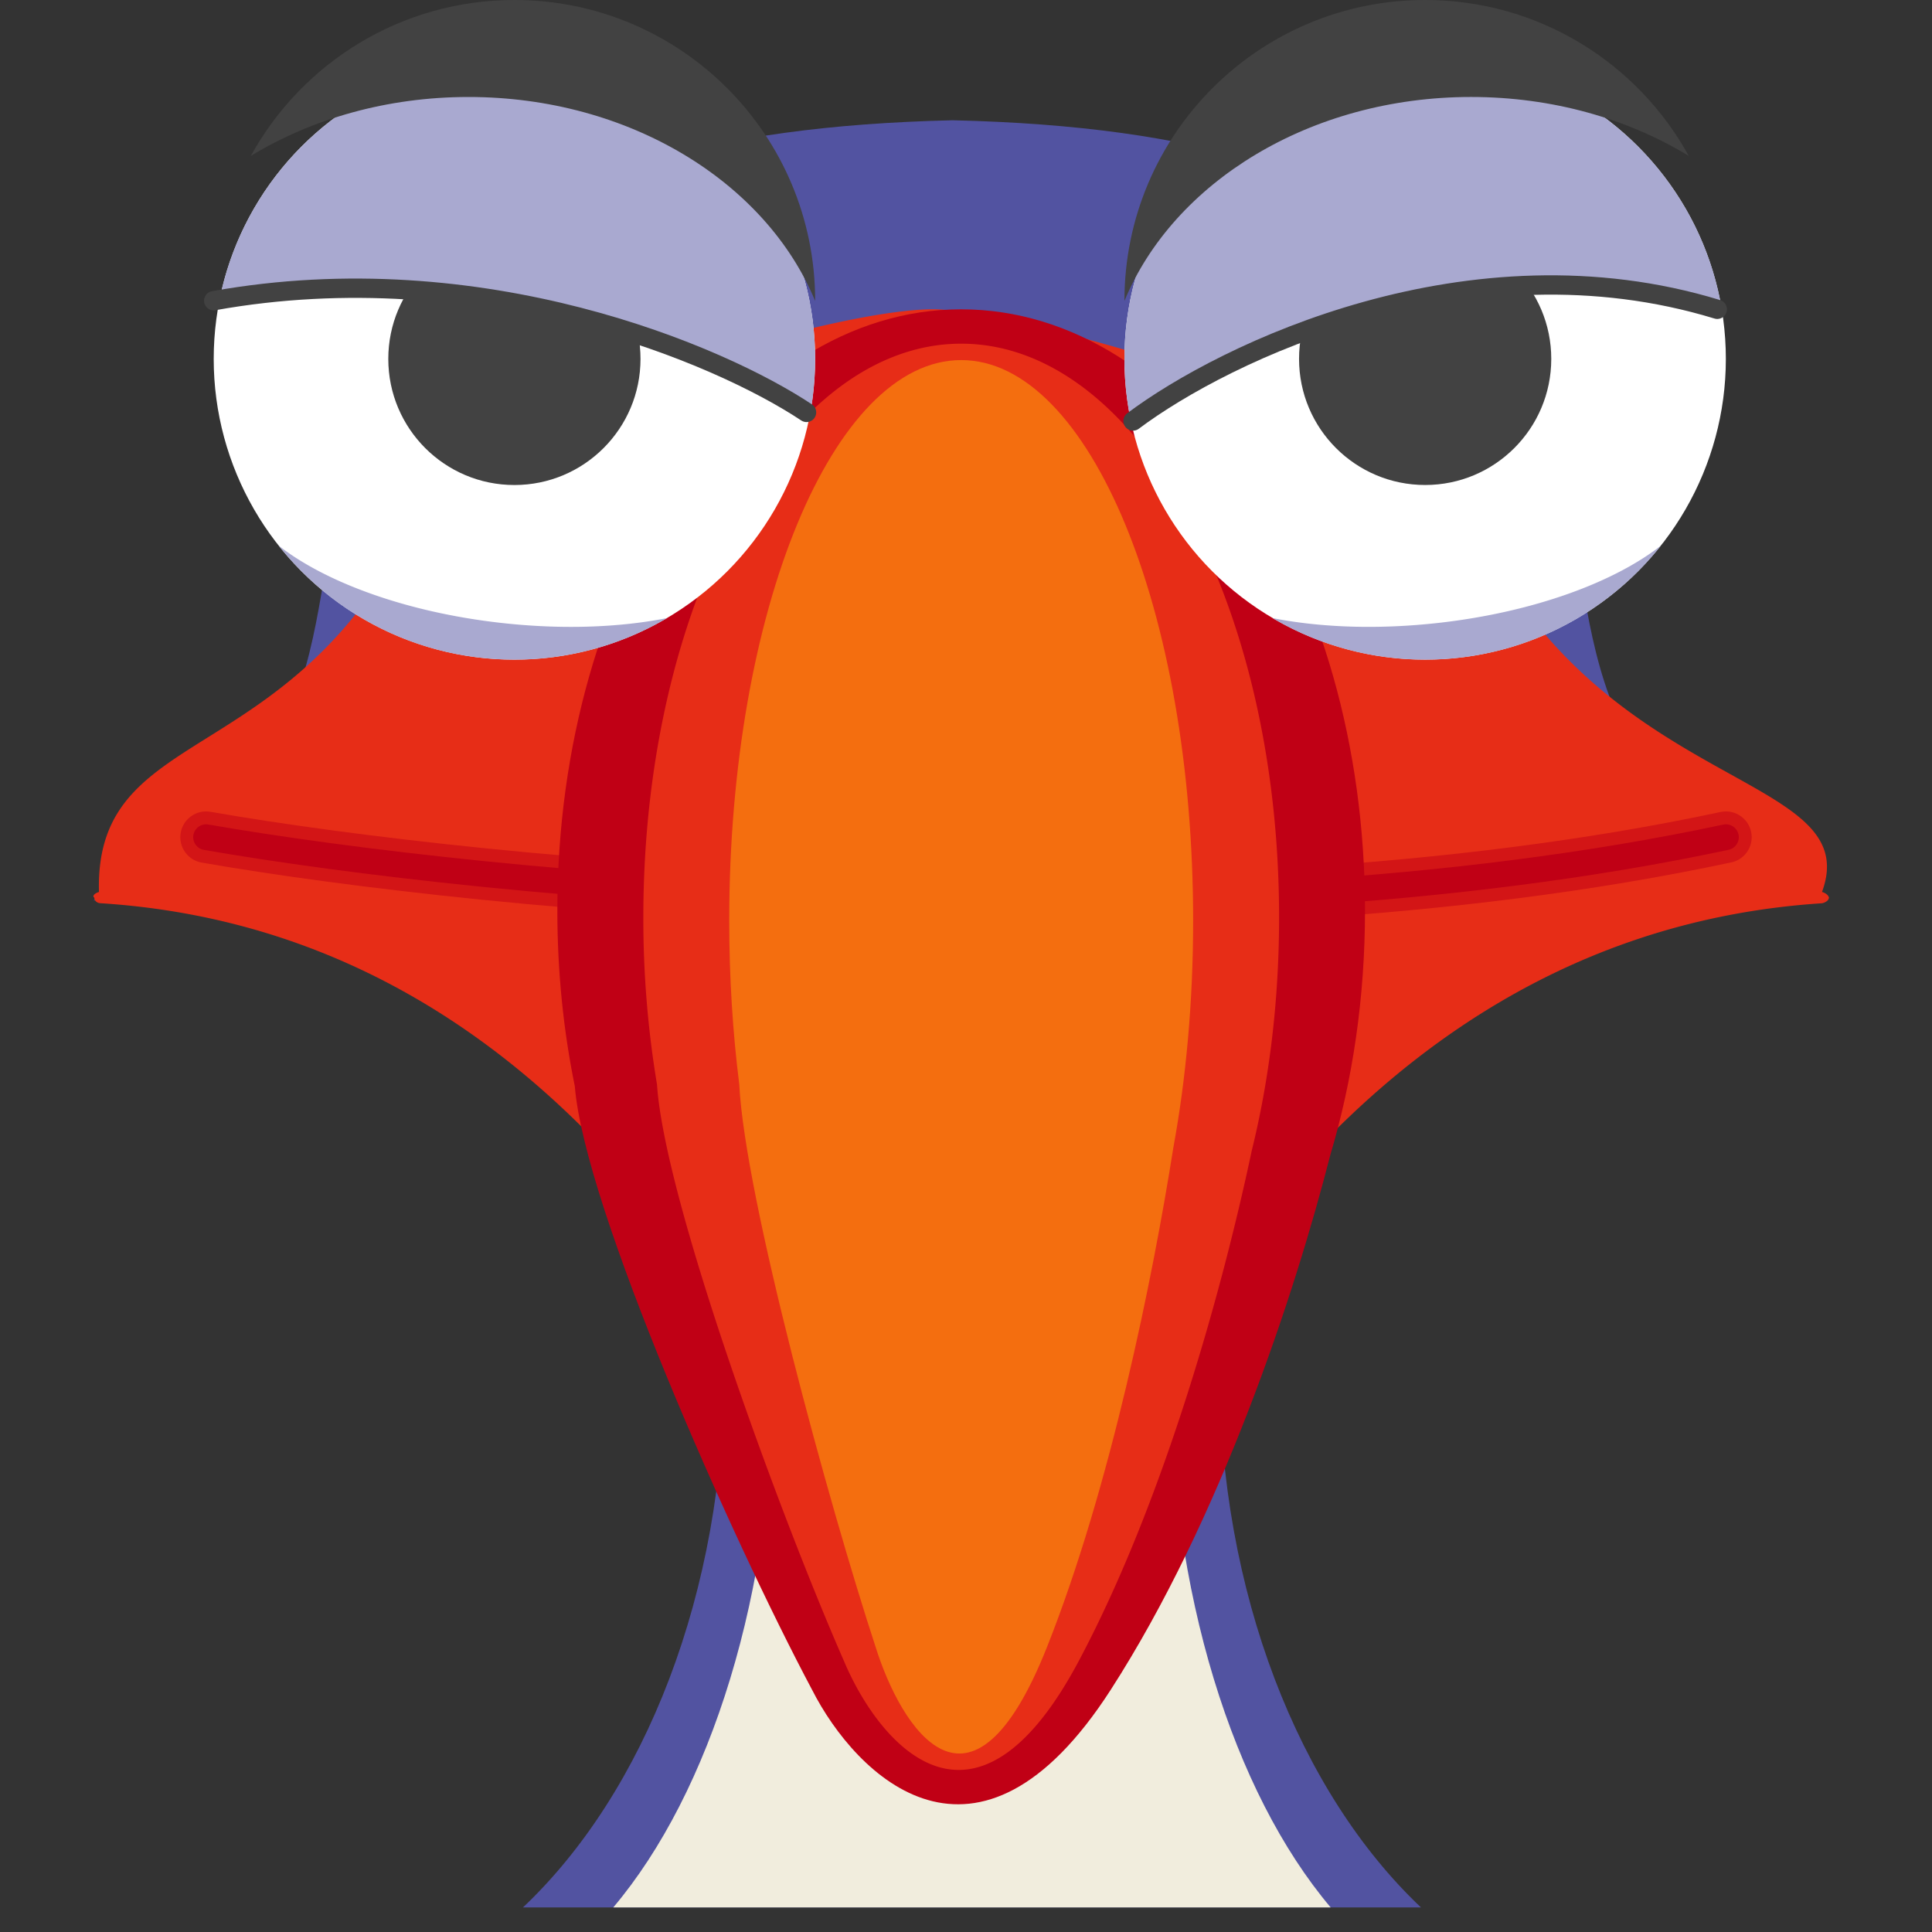
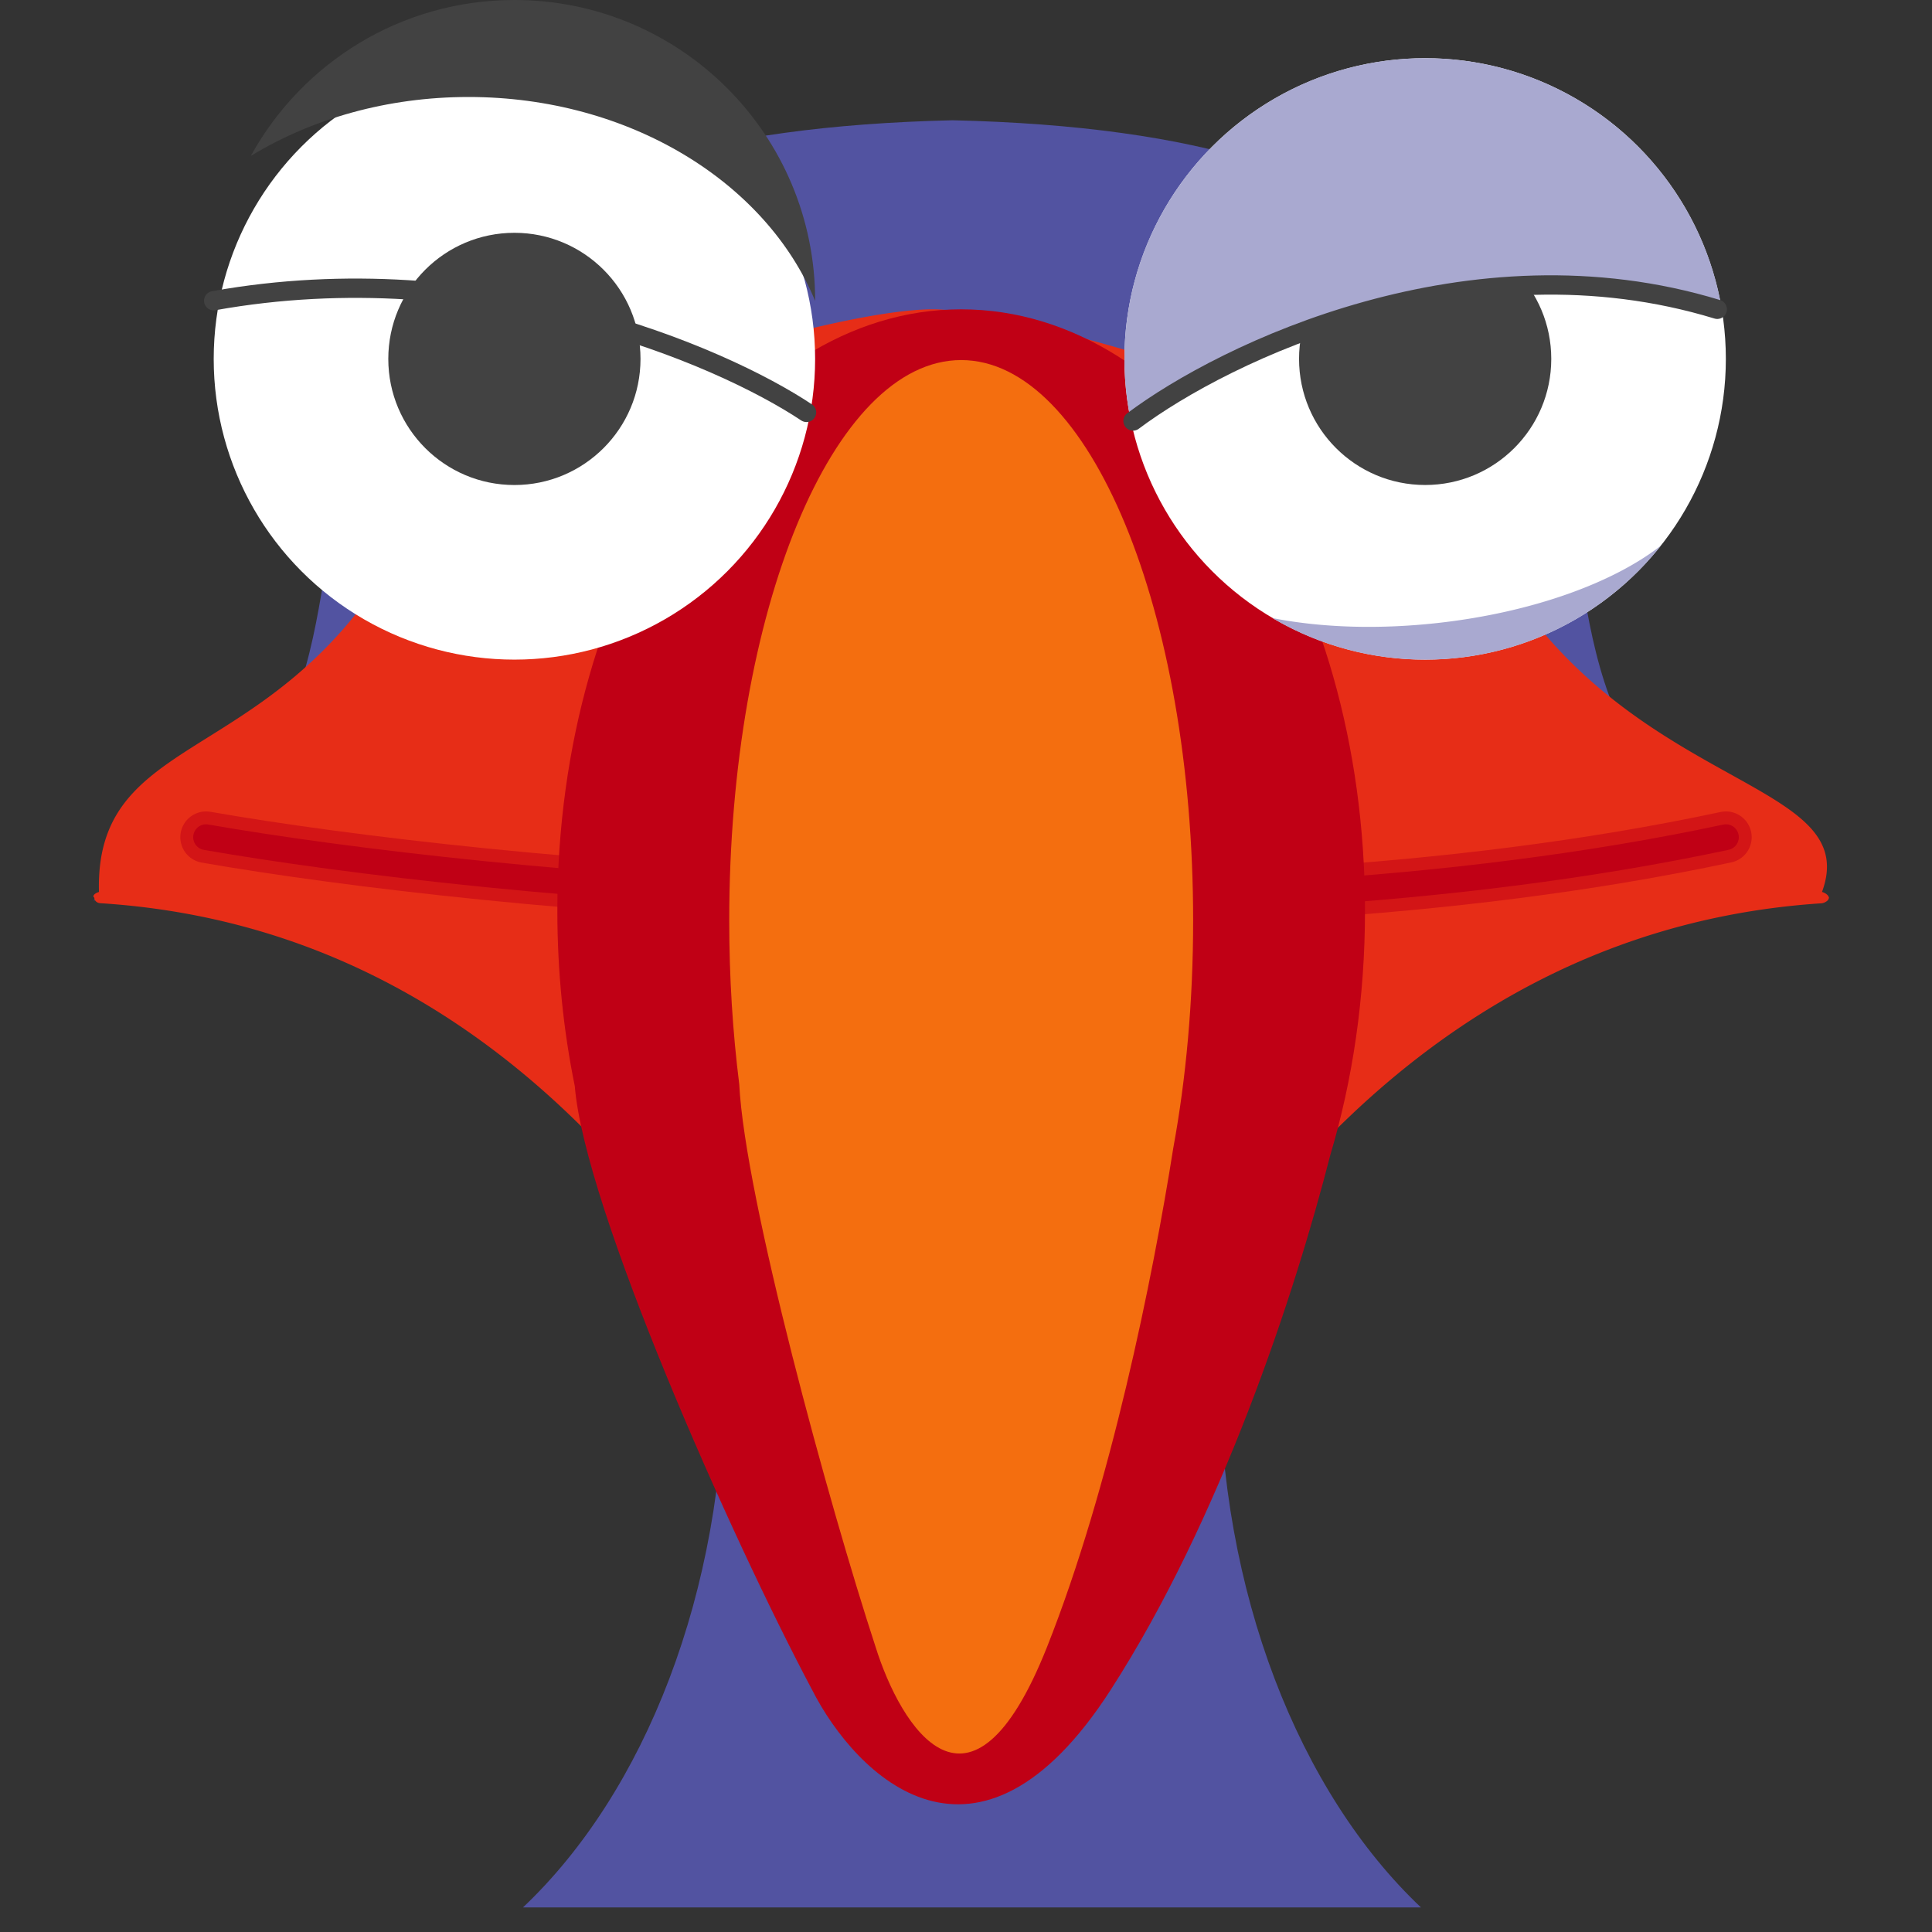
<svg xmlns="http://www.w3.org/2000/svg" width="150" height="150" fill="none">
  <rect width="100%" height="100%" fill="#333333" stroke="none" />
  <path fill="#5253A1" fill-rule="evenodd" d="M110.321 148.09c-9.42-8.914-15.653-24.406-15.653-42.026s6.233-33.112 15.652-42.025H40.606c9.419 8.913 15.652 24.406 15.652 42.025 0 17.62-6.233 33.112-15.653 42.026z" clip-rule="evenodd" />
-   <path fill="#F1EDDD" fill-rule="evenodd" d="M103.311 148.09c-7.525-8.914-12.505-24.406-12.505-42.026s4.98-33.112 12.504-42.025H47.616c7.525 8.913 12.504 24.406 12.504 42.025 0 17.62-4.979 33.112-12.504 42.026z" clip-rule="evenodd" />
  <path fill="#5253A1" fill-rule="evenodd" d="M36.08 20.486c-3.832 3.682-6.476 8.232-8.425 13.511-4.736 13.163.139 25.389-20.403 35.912q11.804-.365 24.23-7.502c1.741 3.057 6.198 6.287 13.51 7.85 7.172-1.39 11.35-4.342 14.62-7.71 2.368 4.757 8.705 7.466 14.345 8.161 5.64-.695 12.046-3.404 14.414-8.162 3.273 3.369 7.38 6.322 14.553 7.71 7.381-1.562 11.768-4.793 13.579-7.849 8.216 4.759 16.294 7.259 24.163 7.502-20.473-10.523-15.668-22.749-20.403-35.912-1.88-5.175-4.457-9.655-8.217-13.302-7.172-6.946-18.661-10.906-38.089-11.357-19.22.451-30.708 4.341-37.88 11.149z" clip-rule="evenodd" />
  <path fill="#E72D17" fill-rule="evenodd" d="M33.296 38.006C23.741 60.358 7.323 55.496 7.683 69.252c-.36.11-.54.329-.36.438 0 .219.18.439.54.439 40.566 2.628 58.272 45.244 64.582 67.92-.023-.043-.01.044 0 0-.052-.032.024.043 0 0-.07-.014.053.032 0 0 1.152.699 2.23.706 2.303.699.36 0 1.151 0 1.715-.762 6.13-22.675 24.43-65.229 64.996-67.857a.9.9 0 0 0 .381-.17.4.4 0 0 0 .16-.269.5.5 0 0 0-.181-.26 1 1 0 0 0-.36-.178c3.527-9.558-18.007-7.5-27.562-29.847-1.985-5.472-34.06-15.391-41.452-15.391-8.833 0-36.624 9.062-39.149 13.992.18 0 0 .11 0 0" clip-rule="evenodd" />
  <path stroke="#C00015" stroke-linecap="round" stroke-opacity=".53" stroke-width="4" d="M16 65c21.665 3.773 75.596 9.055 118 0" />
  <path stroke="#C00015" stroke-linecap="round" stroke-width="2" d="M16 65c21.665 3.773 75.596 9.055 118 0" />
  <path fill="#C00015" fill-rule="evenodd" d="M103.288 89.663c1.729-5.792 2.69-12.205 2.69-18.953 0-25.788-14.037-46.694-31.352-46.694-17.316 0-31.353 20.906-31.353 46.694 0 4.737.474 9.308 1.354 13.616.752 9.427 12.124 35.02 18.425 46.874 3.41 6.705 12.818 16.091 23.182 0 8.552-13.278 14.288-30.729 17.054-41.537" clip-rule="evenodd" />
-   <path fill="#E72D17" fill-rule="evenodd" d="M97.185 89.337c1.365-5.532 2.123-11.66 2.123-18.106 0-24.604-11.05-44.548-24.68-44.548s-24.68 19.944-24.68 44.548a78.3 78.3 0 0 0 1.063 12.977c.583 8.983 9.542 33.418 14.505 44.733 2.684 6.396 10.09 15.351 18.249 0 6.727-12.658 11.24-29.29 13.42-39.604" clip-rule="evenodd" />
  <path fill="#F46E0F" fill-rule="evenodd" d="M91.092 89.136c.992-5.396 1.543-11.37 1.543-17.656 0-24.038-8.063-43.524-18.009-43.524S56.617 47.442 56.617 71.48c0 4.416.272 8.679.778 12.695.434 8.791 6.965 32.639 10.584 43.687 1.958 6.249 7.363 14.998 13.316 0 4.914-12.38 8.209-28.652 9.797-38.726" clip-rule="evenodd" />
  <circle cx="39.939" cy="27.866" r="23.347" fill="#fff" />
  <circle cx="39.938" cy="27.866" r="9.791" fill="#424242" />
-   <path fill="#A9A9D0" fill-rule="evenodd" d="M62.858 32.342c.282-1.448.429-2.944.429-4.474 0-12.895-10.453-23.347-23.347-23.347-11.374 0-20.848 8.132-22.924 18.9a76 76 0 0 1 11.261-.827c14.25 0 26.862 3.845 34.582 9.748Zm-1.965 5.835-.046-.024.032.053zM39.94 51.215c-7.417 0-14.026-3.459-18.303-8.851 3.66 2.862 9.93 5.167 17.217 5.992 4.756.539 9.23.366 12.934-.367a23.24 23.24 0 0 1-11.848 3.226" clip-rule="evenodd" />
  <path fill="#424242" fill-rule="evenodd" d="M63.288 23.364v-.017C63.288 10.453 52.835 0 39.941 0c-8.819 0-16.496 4.89-20.467 12.105 4.723-2.875 10.57-4.575 16.9-4.575 12.495 0 23.107 6.626 26.914 15.834" clip-rule="evenodd" />
  <path stroke="#424242" stroke-linecap="round" stroke-width="1.5" d="M62.62 32.019c-6.671-4.447-25.216-12.408-46.028-8.672" />
  <circle r="23.347" fill="#fff" transform="matrix(-1 0 0 1 110.648 27.865)" />
  <circle r="9.791" fill="#424242" transform="matrix(-1 0 0 1 110.649 27.864)" />
  <path fill="#A9A9D0" fill-rule="evenodd" d="M87.73 32.342a23.5 23.5 0 0 1-.428-4.475c0-12.895 10.453-23.347 23.347-23.347 11.375 0 20.85 8.133 22.925 18.902a76 76 0 0 0-11.263-.827c-14.248 0-26.86 3.845-34.58 9.747Zm1.965 5.833.047-.024-.032.054zm20.954 13.04c7.419 0 14.029-3.46 18.305-8.854-3.659 2.863-9.931 5.17-17.22 5.995-4.756.538-9.23.365-12.934-.368a23.24 23.24 0 0 0 11.849 3.226Z" clip-rule="evenodd" />
-   <path fill="#424242" fill-rule="evenodd" d="M87.301 23.363v-.016C87.301 10.453 97.754 0 110.648 0c8.819 0 16.495 4.889 20.467 12.104-4.723-2.875-10.569-4.575-16.899-4.575-12.496 0-23.108 6.626-26.915 15.834" clip-rule="evenodd" />
  <path stroke="#424242" stroke-linecap="round" stroke-width="1.5" d="M87.968 32.686c7.115-5.337 26.149-14.543 45.36-8.672" />
</svg>